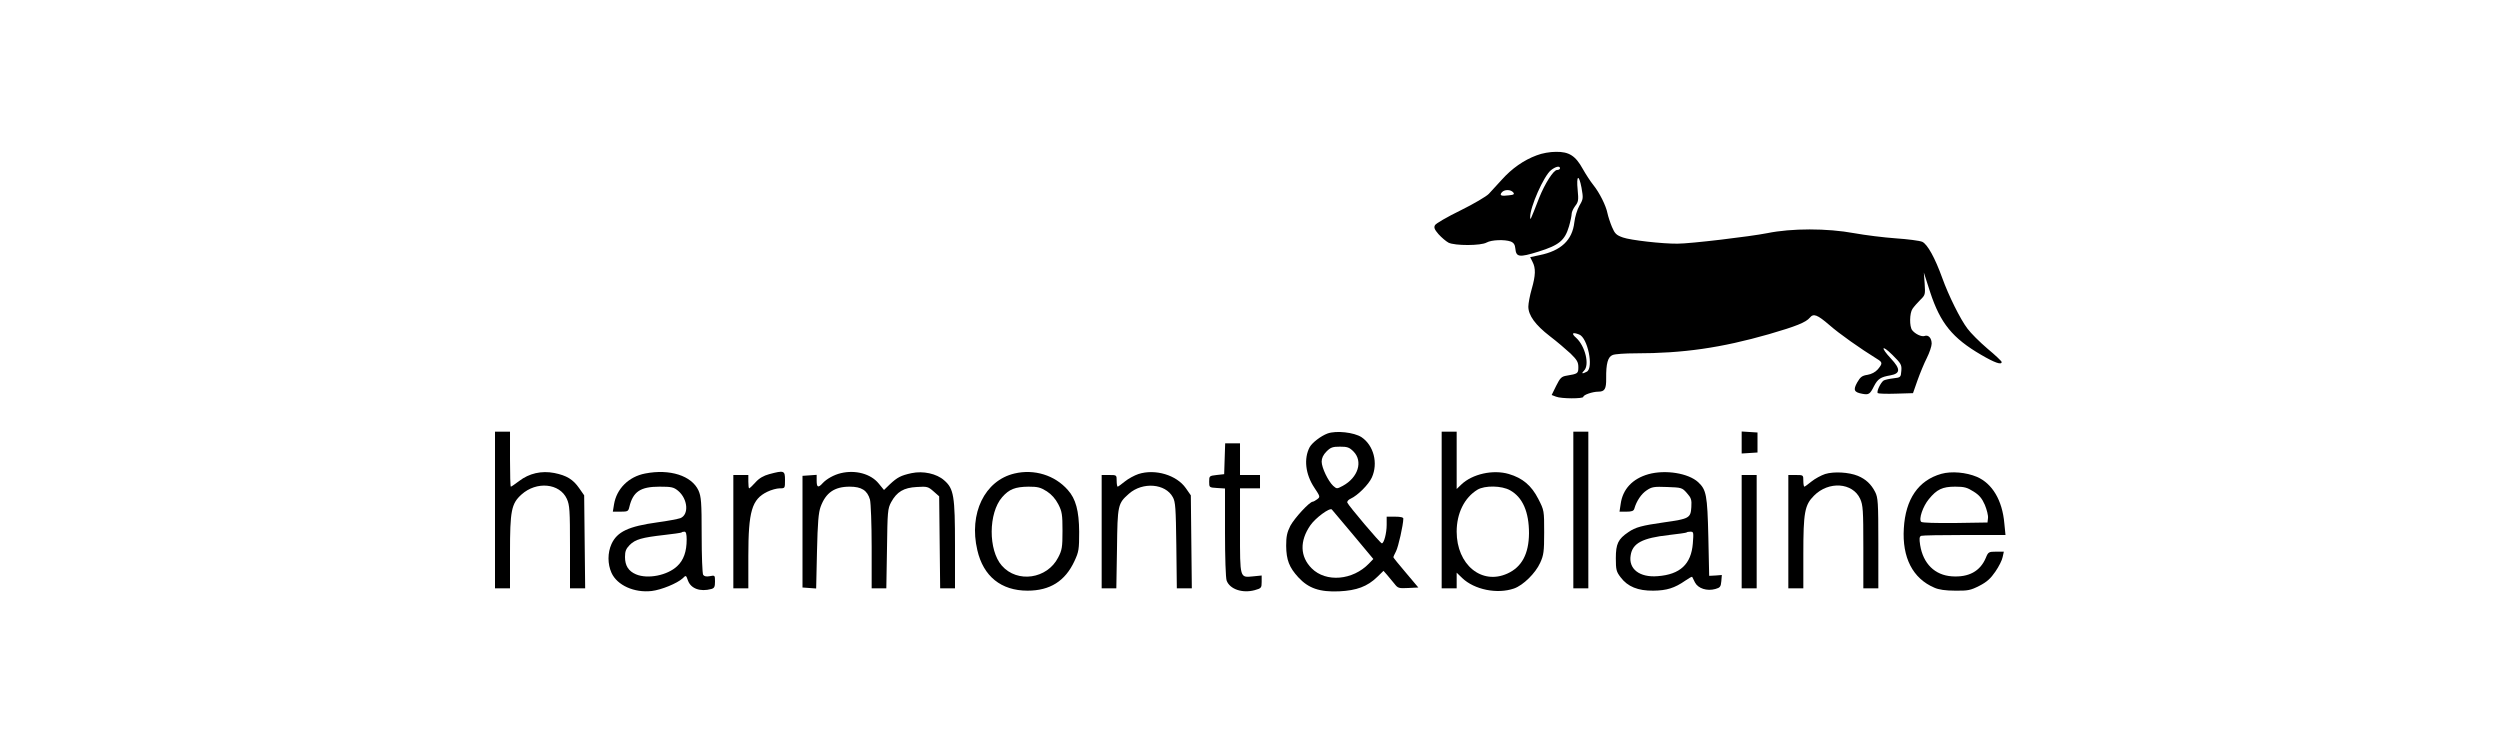
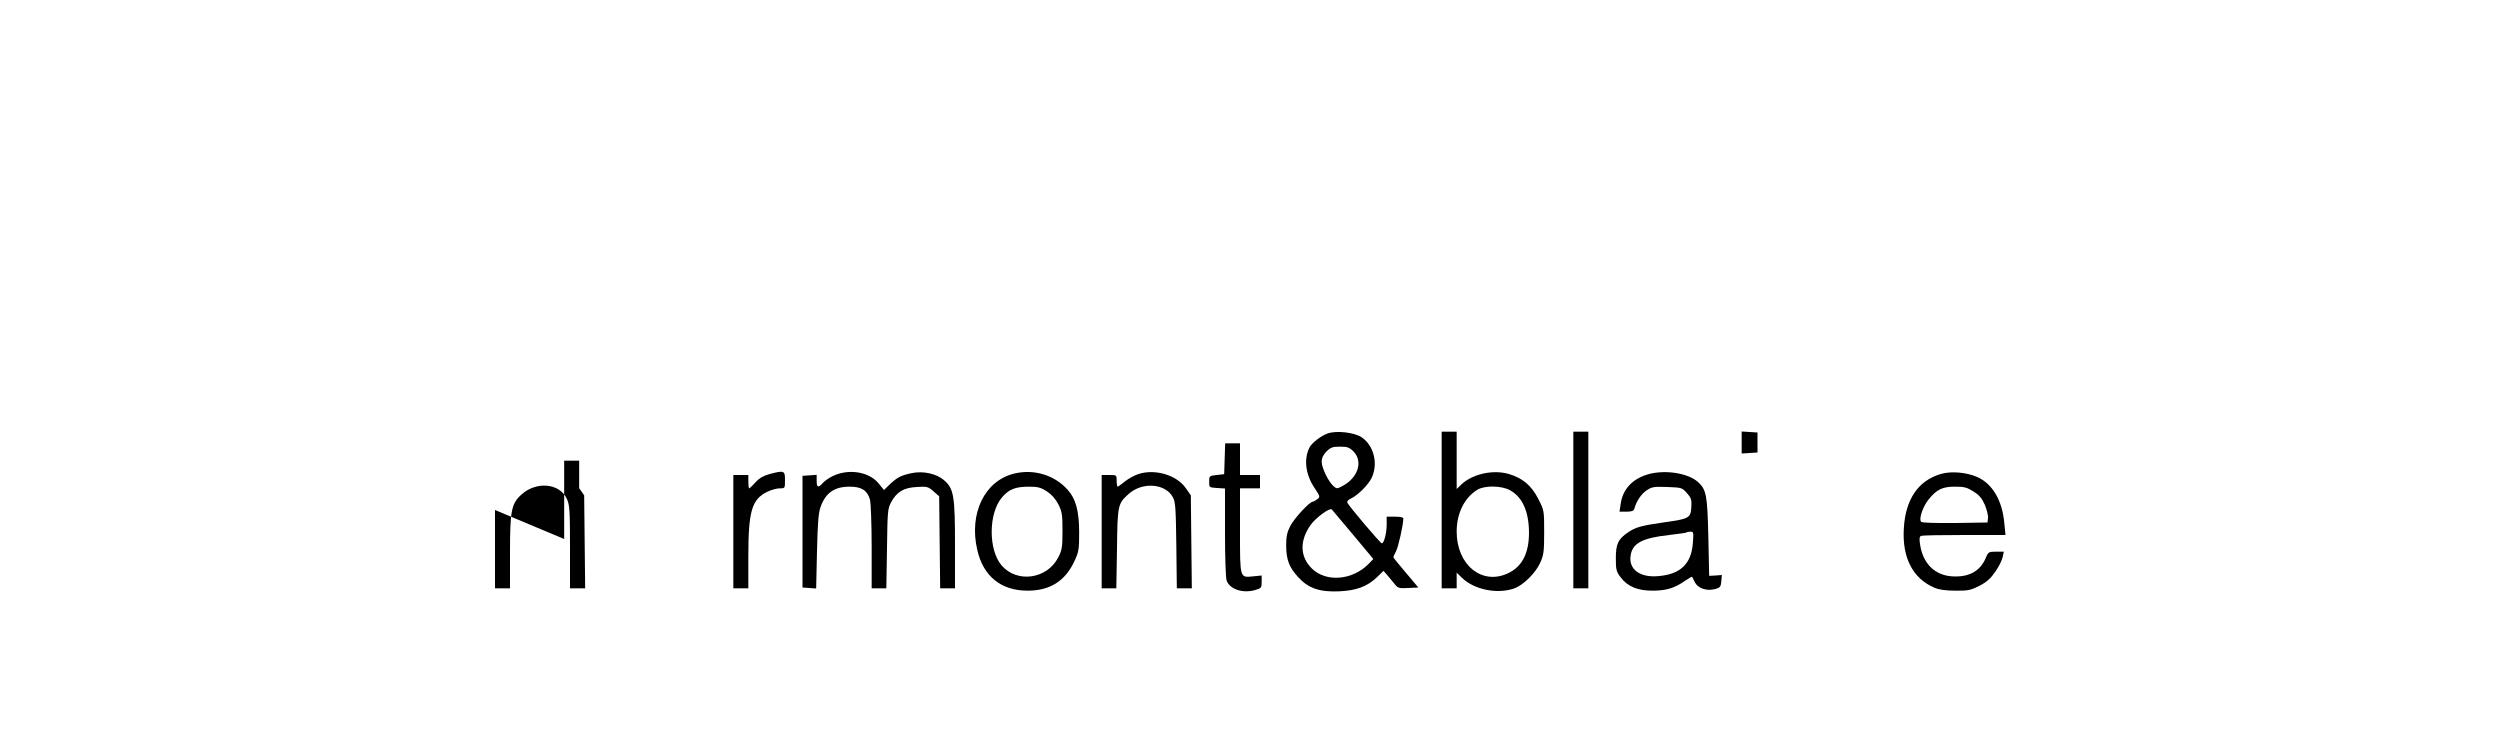
<svg xmlns="http://www.w3.org/2000/svg" version="1.0" width="1500pt" height="450pt" viewBox="0 0 1500 450" preserveAspectRatio="xMidYMid meet">
  <g transform="translate(0,450) scale(0.1,-0.1)" fill="#000000" stroke="none">
-     <path d="M9220 3568 c-78 -29 -149 -79 -209 -146 -29 -31 -64 -70 -78 -85 -14 -15 -90 -60 -169 -99 -80 -39 -149 -79 -154 -89 -8 -14 -3 -26 21 -54 18 -20 45 -43 60 -51 38 -19 195 -19 229 1 29 16 107 19 144 6 18 -7 26 -19 28 -42 5 -52 22 -55 138 -19 125 39 159 67 184 152 9 31 16 65 16 76 0 10 10 31 21 46 19 24 21 35 15 96 -9 89 7 98 23 14 11 -63 11 -68 -12 -107 -14 -24 -27 -68 -31 -101 -12 -107 -80 -171 -209 -197 l-56 -12 14 -28 c20 -38 19 -81 -5 -164 -11 -38 -20 -86 -20 -105 0 -52 42 -110 129 -177 42 -32 97 -79 124 -104 39 -38 47 -52 47 -82 0 -38 -3 -40 -70 -51 -31 -5 -39 -13 -63 -61 l-27 -55 26 -10 c32 -13 164 -13 164 -1 0 12 56 31 90 31 38 0 48 16 47 80 -1 88 10 129 39 140 14 6 76 10 137 10 287 0 514 33 801 115 162 47 222 71 245 99 22 27 45 18 117 -44 59 -52 185 -141 287 -204 33 -20 33 -27 4 -62 -15 -17 -38 -29 -62 -33 -33 -5 -43 -13 -62 -46 -25 -45 -19 -59 32 -68 38 -7 45 -2 69 46 23 44 40 55 99 65 60 11 61 38 3 100 -65 70 -57 87 9 22 51 -51 56 -58 53 -95 -3 -39 -4 -40 -48 -45 -25 -3 -51 -9 -58 -13 -18 -12 -45 -68 -35 -76 4 -3 54 -5 109 -3 l102 3 27 77 c15 42 40 103 56 134 16 32 29 71 29 86 0 34 -20 55 -43 46 -18 -6 -56 12 -74 35 -17 22 -16 102 2 128 8 12 29 36 46 53 31 30 31 33 27 98 l-5 67 38 -118 c61 -186 134 -276 306 -376 82 -48 123 -62 123 -43 0 5 -38 41 -85 80 -47 40 -101 94 -120 120 -43 56 -114 200 -151 303 -44 122 -89 203 -120 218 -16 7 -87 16 -159 21 -71 5 -184 19 -250 31 -162 30 -376 30 -522 0 -101 -20 -460 -63 -538 -63 -90 -1 -283 21 -327 37 -40 14 -49 23 -66 63 -11 26 -23 63 -27 82 -9 46 -48 124 -85 170 -17 21 -45 64 -63 96 -44 80 -83 104 -161 103 -36 0 -83 -8 -116 -21z m140 -78 c0 -5 -8 -10 -18 -10 -21 0 -73 -82 -107 -167 -52 -134 -54 -138 -54 -117 -2 60 82 249 125 283 28 22 54 28 54 11z m-281 -144 c9 -11 5 -15 -26 -18 -46 -6 -58 -1 -42 18 15 18 53 18 68 0z m396 -853 c51 -19 88 -200 46 -223 -28 -15 -35 -12 -17 6 35 34 7 148 -47 197 -31 27 -23 36 18 20z" />
-     <path d="M2970 1440 l0 -470 45 0 45 0 0 213 c0 253 8 295 69 350 90 81 229 68 272 -26 17 -38 19 -68 19 -289 l0 -248 45 0 46 0 -3 279 -3 279 -30 43 c-37 53 -75 76 -149 91 -77 15 -151 -2 -211 -48 -25 -19 -47 -34 -50 -34 -3 0 -5 74 -5 165 l0 165 -45 0 -45 0 0 -470z" />
+     <path d="M2970 1440 l0 -470 45 0 45 0 0 213 c0 253 8 295 69 350 90 81 229 68 272 -26 17 -38 19 -68 19 -289 l0 -248 45 0 46 0 -3 279 -3 279 -30 43 l0 165 -45 0 -45 0 0 -470z" />
    <path d="M7965 1899 c-40 -15 -92 -55 -107 -82 -36 -68 -26 -162 28 -243 35 -53 36 -55 18 -69 -11 -8 -23 -15 -27 -15 -20 0 -111 -100 -135 -145 -20 -40 -25 -64 -25 -120 1 -85 18 -129 73 -189 61 -66 128 -89 245 -84 105 5 169 29 228 86 l38 37 22 -25 c12 -14 32 -38 44 -53 20 -26 26 -28 82 -25 l61 3 -75 89 c-41 48 -75 90 -75 93 0 2 7 18 16 35 14 27 43 156 44 196 0 8 -16 12 -50 12 l-50 0 0 -49 c0 -49 -16 -111 -29 -111 -9 0 -200 226 -207 244 -3 7 6 18 20 24 42 19 108 85 127 127 39 86 11 193 -62 242 -45 29 -152 41 -204 22z m156 -108 c58 -59 28 -156 -64 -206 -36 -19 -36 -19 -58 0 -30 28 -69 109 -69 145 0 21 9 41 29 61 25 25 37 29 81 29 44 0 56 -4 81 -29z m-2 -500 l121 -145 -26 -27 c-97 -101 -258 -115 -344 -29 -70 70 -73 164 -8 258 31 45 117 108 129 95 4 -5 62 -73 128 -152z" />
    <path d="M8650 1440 l0 -470 45 0 45 0 0 47 0 47 33 -32 c73 -70 210 -98 311 -63 55 19 129 92 157 154 21 46 24 67 24 183 0 130 0 132 -35 200 -41 81 -95 126 -177 150 -95 28 -219 0 -285 -63 l-28 -27 0 172 0 172 -45 0 -45 0 0 -470z m411 118 c75 -42 113 -129 113 -258 -1 -123 -43 -202 -129 -241 -155 -71 -305 53 -305 251 0 110 46 204 125 252 44 26 145 25 196 -4z" />
    <path d="M9440 1440 l0 -470 45 0 45 0 0 470 0 470 -45 0 -45 0 0 -470z" />
    <path d="M10450 1845 l0 -66 48 3 47 3 0 60 0 60 -47 3 -48 3 0 -66z" />
    <path d="M7348 1748 l-3 -93 -45 -5 c-44 -5 -45 -6 -45 -40 0 -35 0 -35 48 -38 l47 -3 0 -264 c0 -145 4 -275 10 -289 19 -51 94 -77 168 -57 40 11 42 14 42 50 l0 38 -50 -5 c-82 -8 -80 -16 -80 274 l0 254 60 0 60 0 0 40 0 40 -60 0 -60 0 0 95 0 95 -45 0 -44 0 -3 -92z" />
-     <path d="M3871 1659 c-99 -19 -172 -92 -187 -186 l-7 -43 47 0 c42 0 46 2 52 28 22 92 66 122 181 122 73 0 85 -3 112 -25 58 -49 66 -143 13 -164 -15 -5 -76 -17 -137 -25 -174 -24 -242 -56 -276 -130 -24 -53 -24 -120 0 -173 34 -75 137 -121 241 -109 59 7 153 46 186 76 20 20 20 20 32 -14 18 -48 73 -68 140 -50 18 5 22 13 22 45 0 38 -1 38 -31 32 -21 -4 -34 -1 -40 8 -5 8 -9 115 -9 239 0 199 -3 230 -19 267 -41 89 -172 131 -320 102z m249 -396 c0 -72 -18 -124 -57 -160 -58 -55 -176 -79 -247 -49 -45 19 -66 52 -66 104 0 35 6 49 28 72 34 34 74 45 206 60 55 6 102 13 105 15 2 3 10 5 18 5 9 0 13 -15 13 -47z" />
    <path d="M4615 1655 c-33 -9 -60 -24 -82 -49 -18 -20 -35 -36 -38 -36 -3 0 -5 18 -5 40 l0 40 -45 0 -45 0 0 -340 0 -340 45 0 45 0 0 193 c0 270 21 341 113 386 24 12 58 21 75 21 32 0 32 0 32 50 0 57 -5 59 -95 35z" />
    <path d="M5045 1661 c-42 -10 -86 -35 -109 -60 -27 -30 -36 -26 -36 15 l0 35 -42 -3 -43 -3 0 -335 0 -335 41 -3 41 -3 5 223 c4 173 9 233 22 268 31 84 83 120 174 120 71 0 106 -22 122 -78 5 -21 10 -146 10 -284 l0 -248 44 0 44 0 4 238 c3 222 4 240 25 279 34 62 75 87 154 91 62 4 68 2 100 -26 l34 -30 3 -276 3 -276 44 0 45 0 0 258 c0 296 -7 340 -65 390 -45 40 -126 58 -196 43 -64 -14 -85 -25 -130 -67 l-35 -34 -32 39 c-47 58 -139 83 -227 62z" />
    <path d="M6087 1659 c-179 -42 -275 -240 -223 -460 36 -157 143 -243 301 -243 135 0 226 57 282 178 26 56 28 70 28 176 -1 124 -20 197 -68 250 -78 89 -202 127 -320 99z m194 -107 c29 -19 52 -45 69 -78 22 -43 25 -61 25 -159 0 -99 -3 -116 -26 -160 -66 -129 -245 -155 -338 -49 -82 93 -81 316 2 411 42 48 78 62 158 63 55 0 72 -4 110 -28z" />
    <path d="M6831 1656 c-24 -8 -61 -28 -82 -45 -21 -17 -40 -31 -43 -31 -3 0 -6 16 -6 35 0 35 0 35 -45 35 l-45 0 0 -340 0 -340 44 0 44 0 4 238 c3 263 5 271 72 330 82 72 219 61 263 -21 16 -28 18 -66 21 -289 l3 -258 45 0 45 0 -3 279 -3 279 -30 43 c-55 79 -184 117 -284 85z" />
    <path d="M9891 1655 c-96 -27 -155 -90 -167 -179 l-7 -46 42 0 c31 0 43 4 47 18 13 46 42 89 74 110 31 21 44 23 123 20 86 -3 90 -4 118 -36 26 -29 30 -40 27 -85 -4 -65 -13 -70 -163 -91 -133 -19 -172 -29 -215 -59 -61 -41 -75 -70 -75 -156 0 -70 3 -81 29 -115 42 -56 104 -81 196 -80 80 1 127 15 193 61 20 14 38 24 40 22 1 -2 9 -17 17 -34 19 -36 72 -53 122 -39 29 8 33 14 36 47 l3 37 -38 -3 -38 -2 -5 235 c-6 251 -12 281 -61 327 -59 54 -196 76 -298 48z m266 -416 c-10 -124 -76 -186 -211 -196 -108 -9 -176 43 -162 125 11 73 70 104 230 122 55 6 102 13 105 15 2 3 13 5 24 5 19 0 19 -5 14 -71z" />
-     <path d="M10951 1656 c-24 -8 -61 -28 -82 -45 -21 -17 -40 -31 -43 -31 -3 0 -6 16 -6 35 0 35 0 35 -45 35 l-45 0 0 -340 0 -340 45 0 45 0 0 205 c0 251 8 295 64 351 88 89 232 79 277 -19 17 -38 19 -68 19 -289 l0 -248 45 0 45 0 0 270 c0 247 -2 274 -19 308 -24 47 -56 77 -104 97 -54 22 -144 27 -196 11z" />
    <path d="M11648 1657 c-138 -39 -215 -152 -225 -327 -11 -176 54 -301 183 -356 26 -12 68 -18 125 -18 76 -1 92 2 145 29 45 23 68 44 96 85 21 30 41 70 44 88 l7 32 -47 0 c-43 0 -47 -2 -61 -37 -34 -81 -103 -118 -204 -111 -102 7 -172 76 -190 187 -6 39 -5 51 6 56 8 3 125 5 260 5 l246 0 -7 70 c-12 138 -72 239 -165 279 -64 27 -152 35 -213 18z m193 -106 c34 -21 51 -41 68 -80 12 -29 21 -65 19 -79 l-3 -27 -194 -3 c-116 -1 -198 1 -204 7 -16 16 11 94 46 136 48 59 82 75 158 75 55 0 72 -5 110 -29z" />
-     <path d="M10450 1310 l0 -340 45 0 45 0 0 340 0 340 -45 0 -45 0 0 -340z" />
  </g>
</svg>